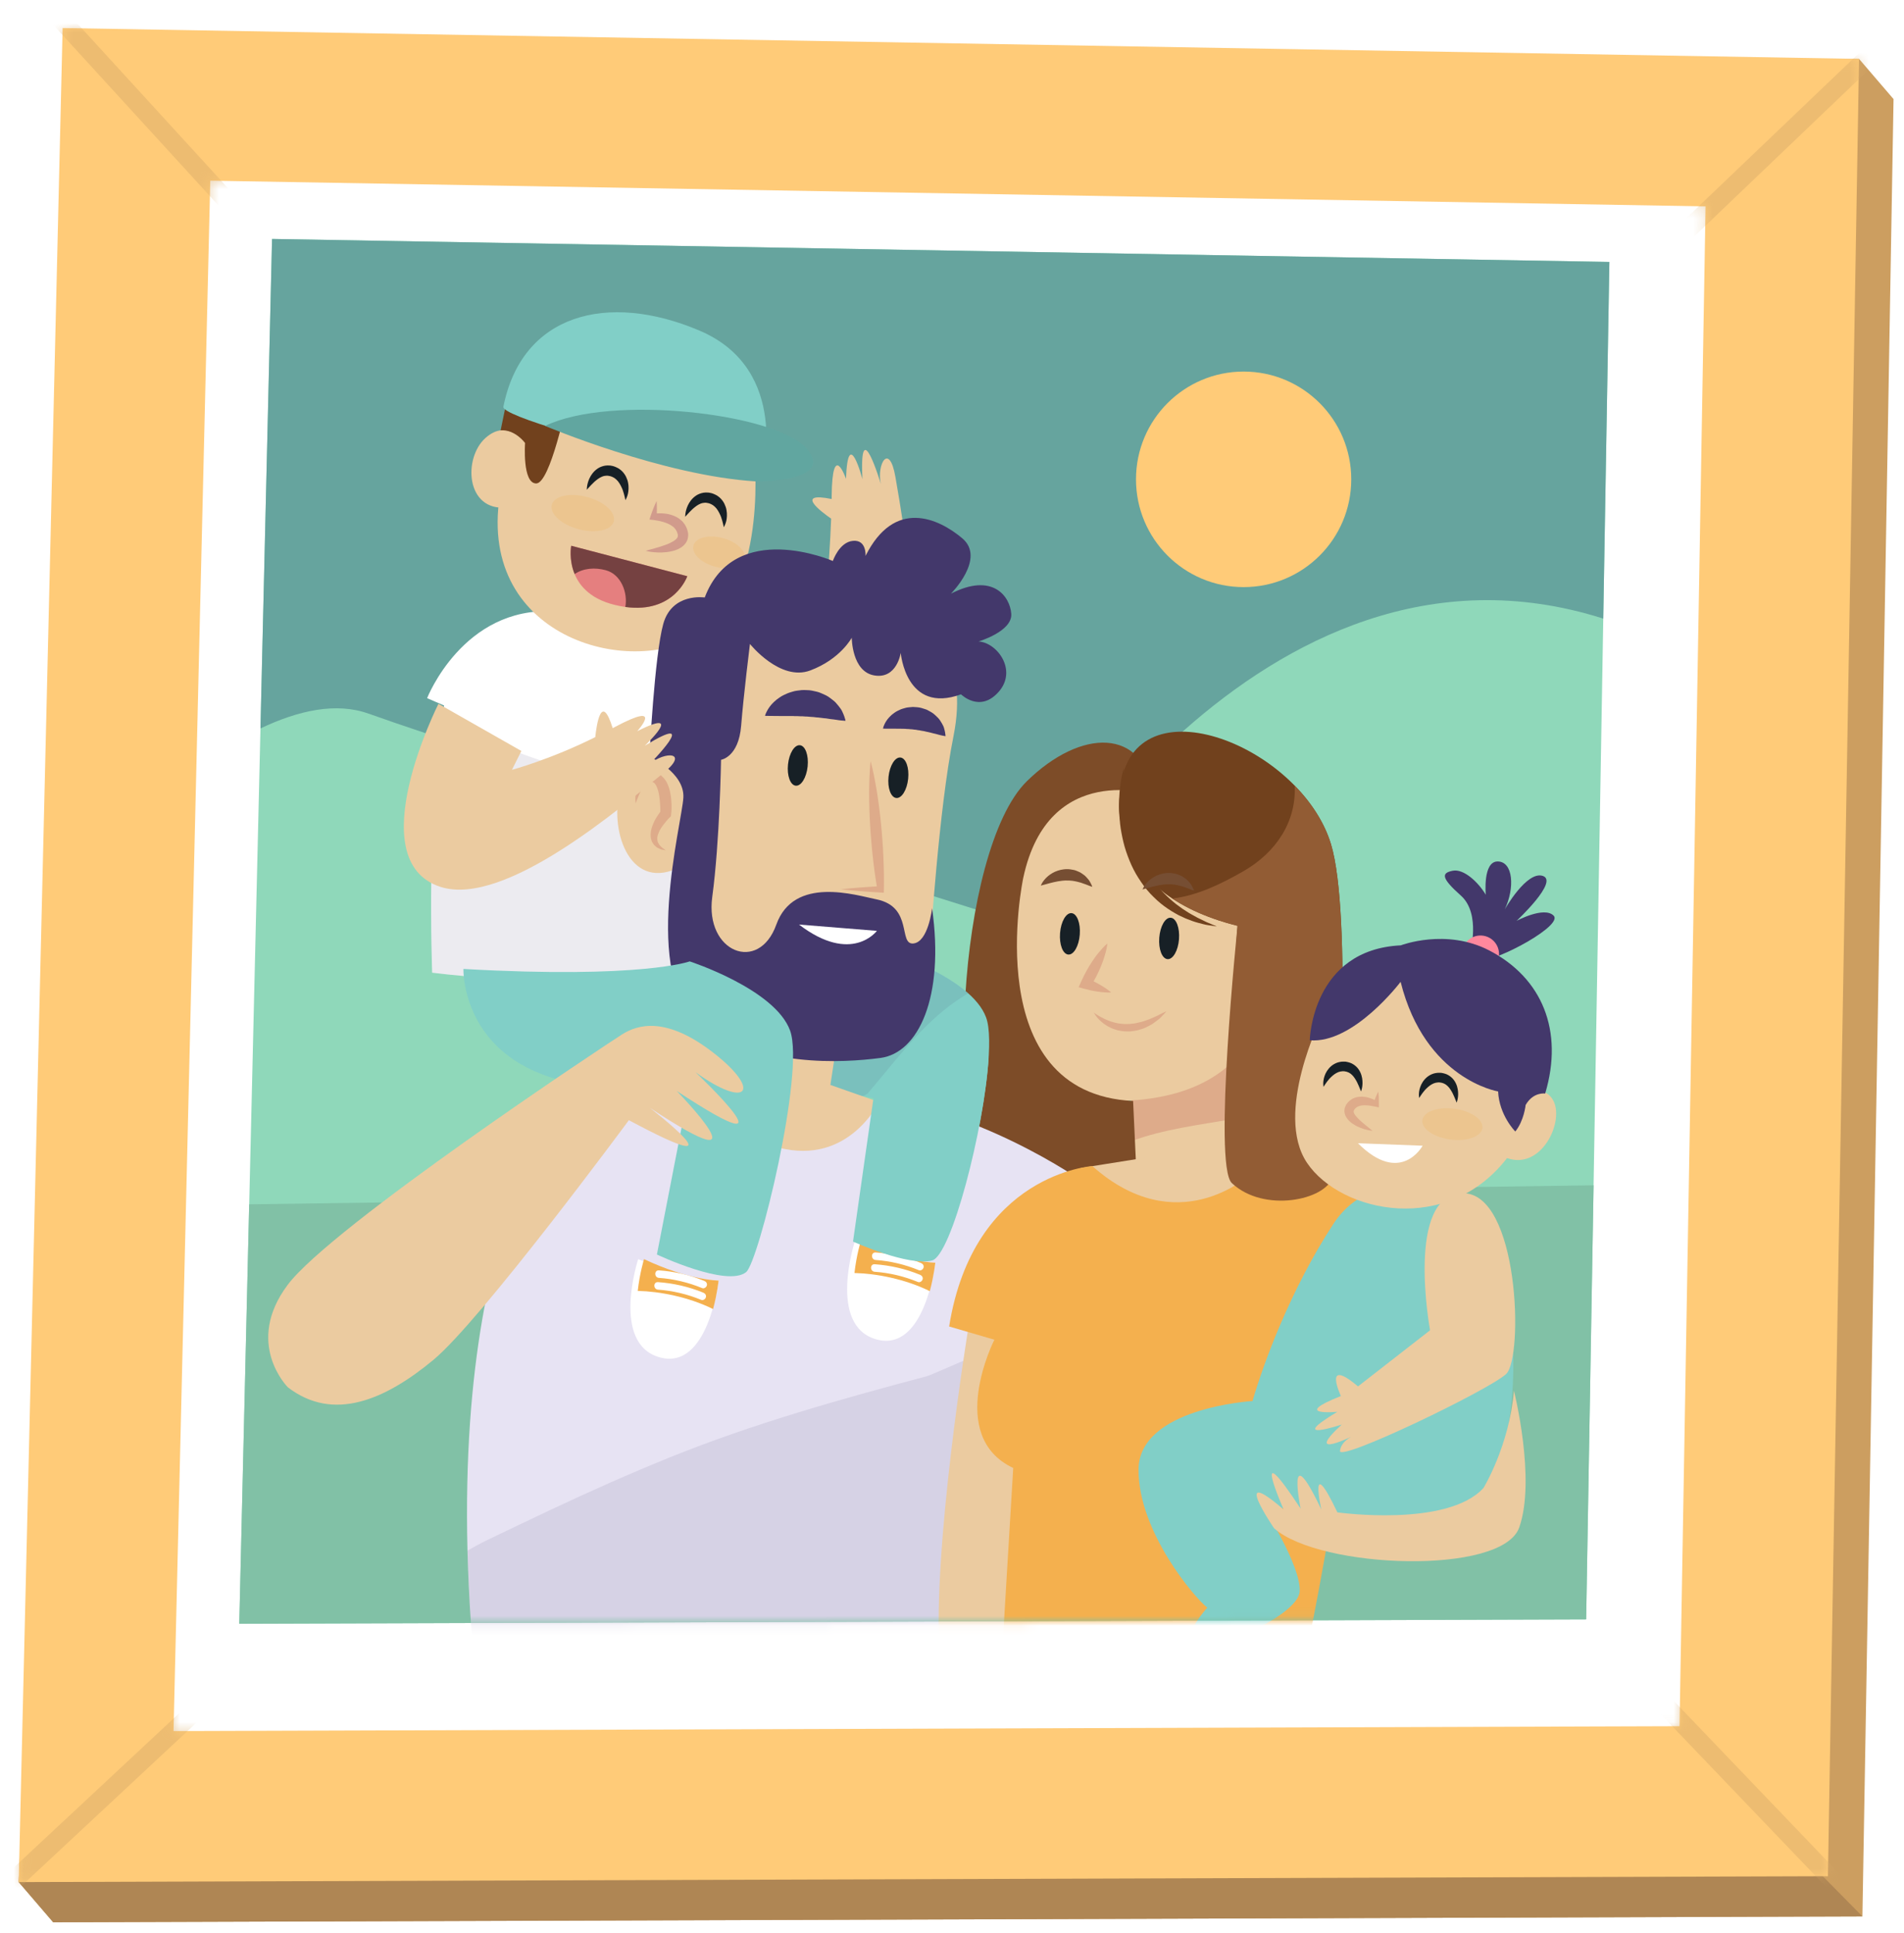
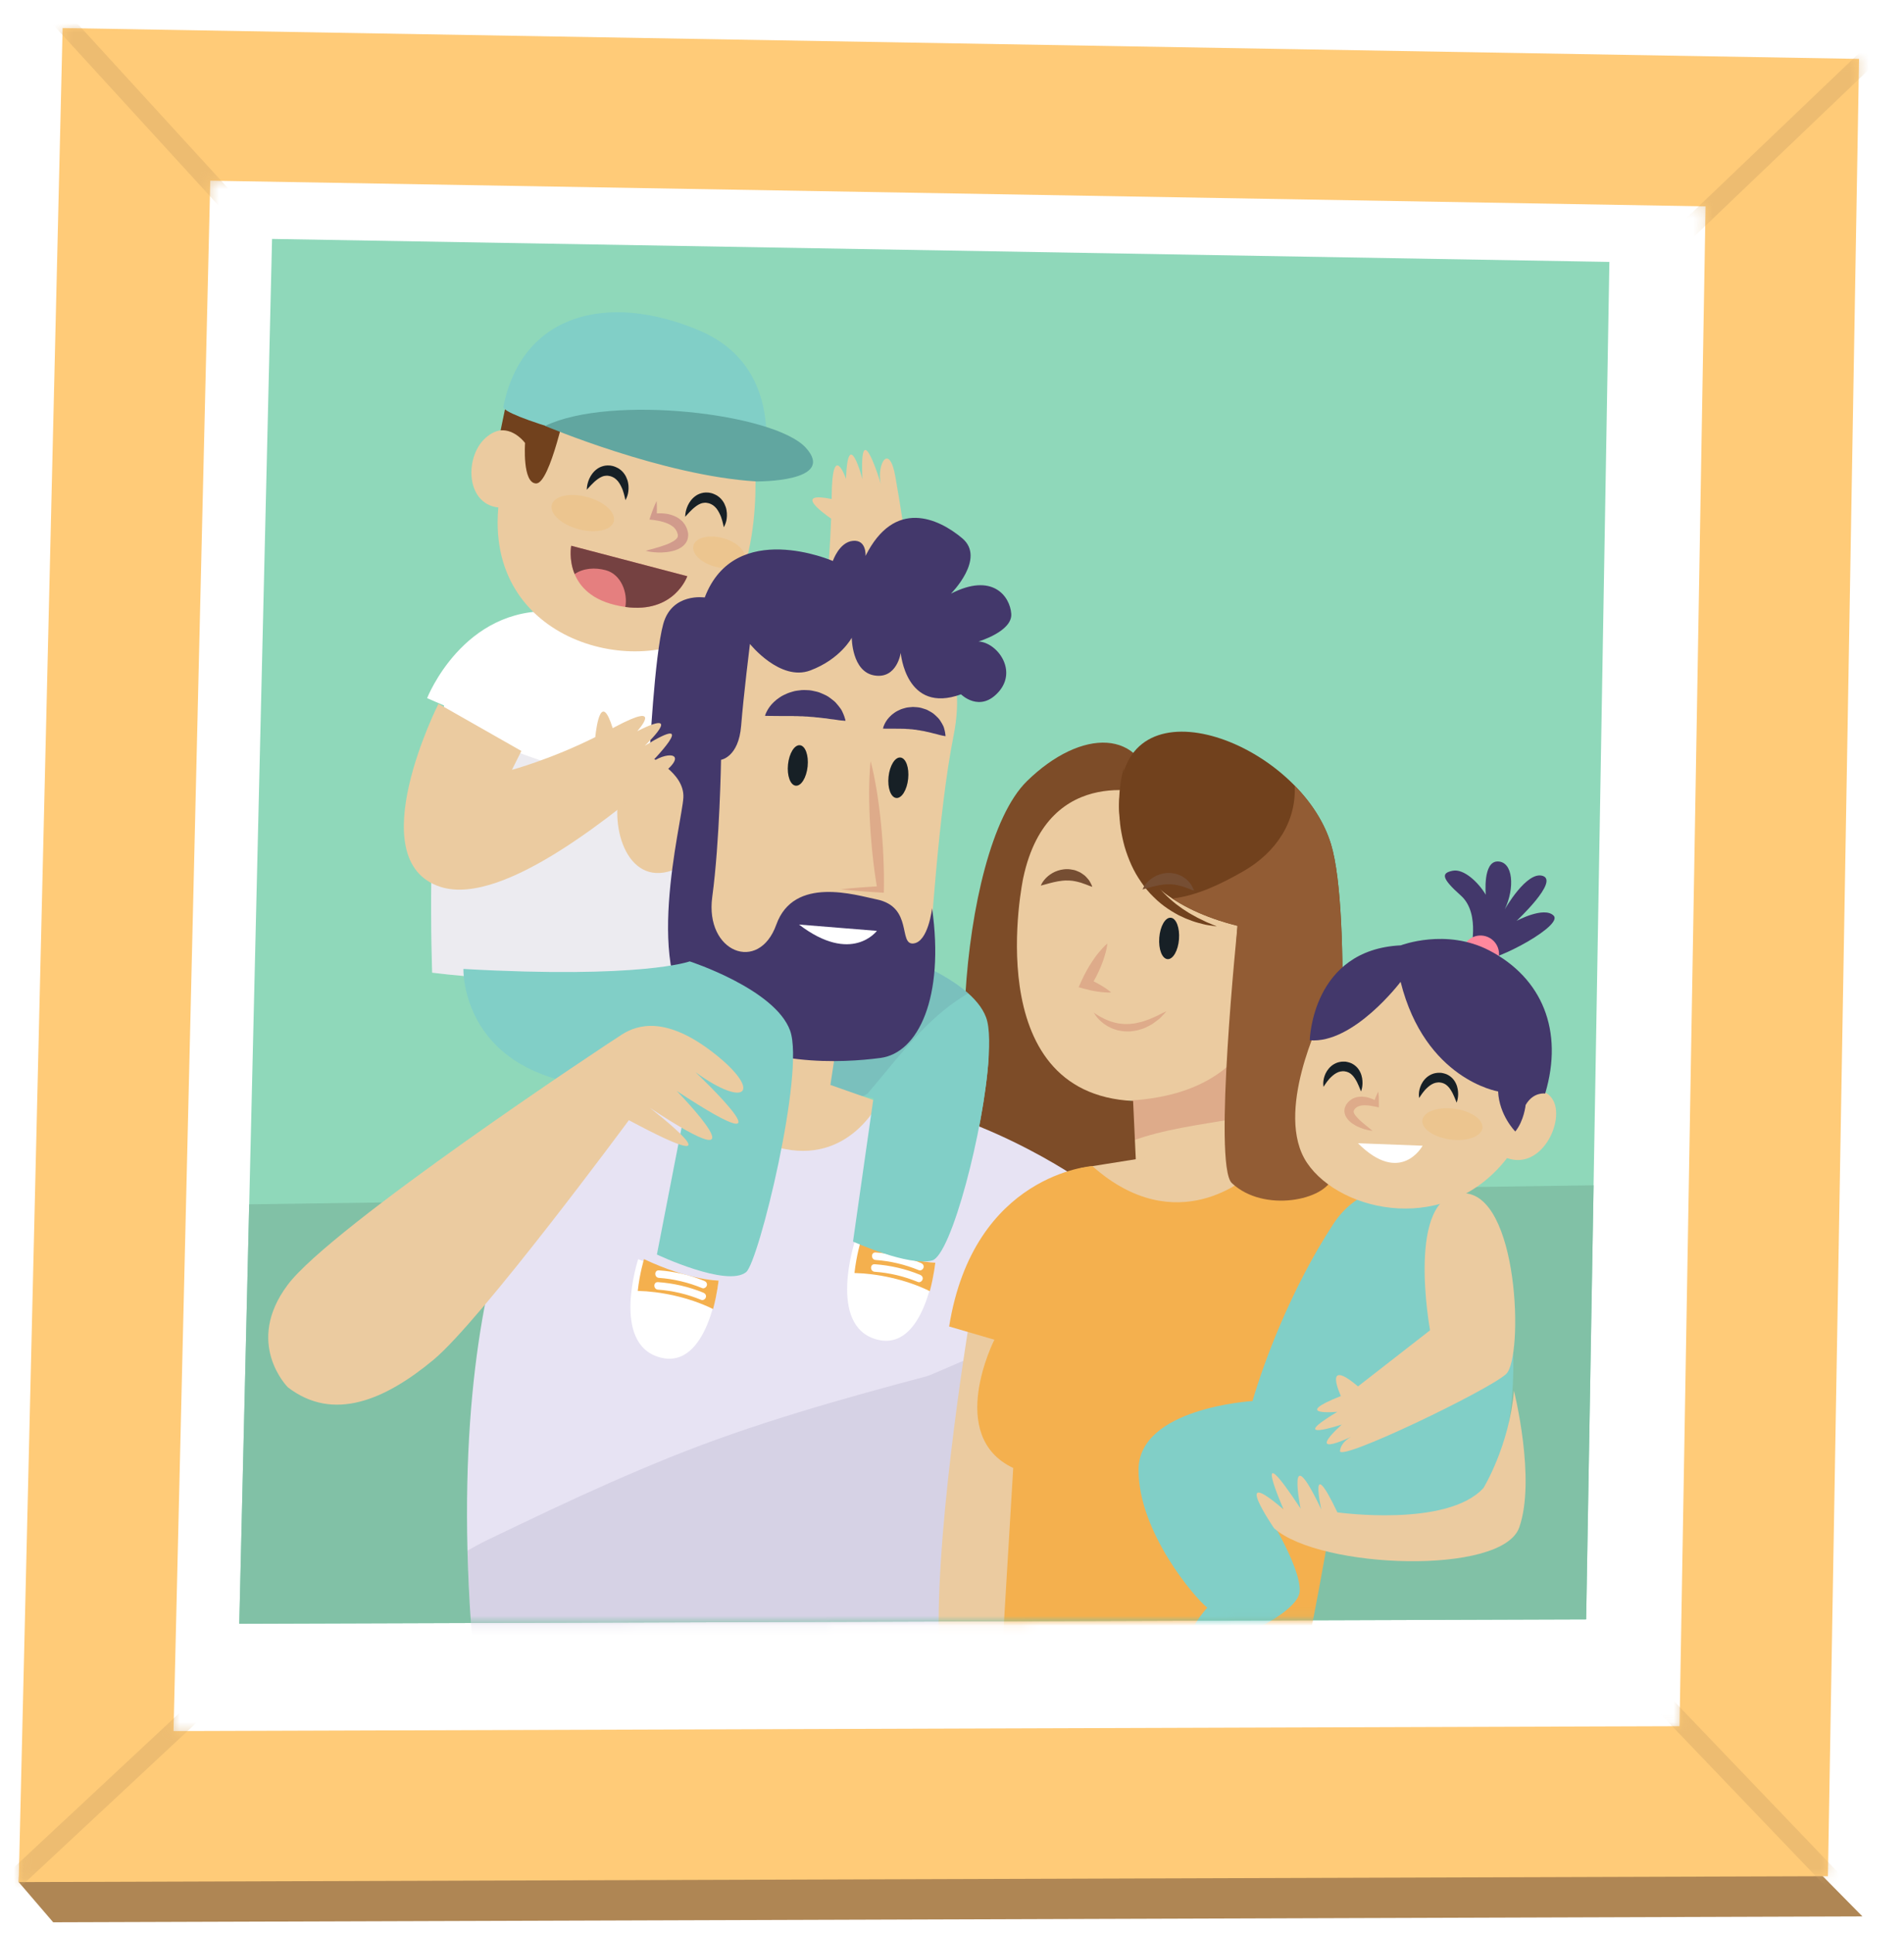
<svg xmlns="http://www.w3.org/2000/svg" width="195" height="198" viewBox="0 0 195 198" fill="none">
  <g filter="url(#filter0_d_44_4204)">
-     <path d="M3.537 194L0.005 189.883L8.032 4.116L188.481 3.159L192.014 7.275L188.826 193.392L3.533 193.995L3.537 194ZM26.445 23.295L22.851 175.074L170.288 174.595L172.839 25.813L26.45 23.3L26.445 23.295Z" fill="#CC9E60" />
    <path d="M3.537 194L0.005 189.884L8.032 4.116L181.187 17.159L170.283 174.591L188.826 193.392L3.533 193.995L3.537 194ZM26.445 23.296L22.851 175.074L170.288 174.596L172.839 25.813L26.45 23.3L26.445 23.296Z" fill="#AF8654" />
    <path d="M178.894 12.431L13.709 9.592L9.66 180.421L176.023 179.88L178.894 12.431Z" fill="white" />
    <path d="M178.894 12.431L13.709 9.592L9.66 180.421L176.023 179.88L178.894 12.431Z" fill="white" />
    <path d="M0 189.879L4.499 0L188.481 3.159L185.293 189.276L0 189.879ZM19.62 15.633L15.857 174.414L170.096 173.911L172.762 18.265L19.615 15.633H19.62Z" fill="#FFCB78" />
    <g opacity="0.5">
      <mask id="mask0_44_4204" style="mask-type:luminance" maskUnits="userSpaceOnUse" x="0" y="0" width="189" height="190">
        <path d="M0 189.879L4.499 0L188.481 3.159L185.293 189.276L0 189.879ZM19.62 15.633L15.857 174.414L170.096 173.911L172.762 18.265L19.615 15.633H19.62Z" fill="white" />
      </mask>
      <g mask="url(#mask0_44_4204)">
        <path d="M1.494 -3.978L26.445 23.296" stroke="#DBAD6A" stroke-width="1.915" stroke-miterlimit="10" />
        <path d="M163.817 27.455L190.736 1.737" stroke="#DBAD6A" stroke-width="1.915" stroke-miterlimit="10" />
        <path d="M193.071 197.312L163.812 166.755" stroke="#DBAD6A" stroke-width="1.915" stroke-miterlimit="10" />
        <path d="M22.583 168.162L-1.182 190.333" stroke="#DBAD6A" stroke-width="1.915" stroke-miterlimit="10" />
      </g>
    </g>
  </g>
  <path d="M164.826 26.824L27.862 24.469L24.506 166.296L162.447 165.846L164.826 26.824Z" fill="#8FD8BA" />
  <path d="M25.521 123.338L24.506 166.296L162.447 165.846L163.208 121.39L25.521 123.338Z" fill="#81C1A6" />
-   <path d="M37.746 73.084C49.726 77.402 104.842 94.681 104.842 94.681C104.842 94.681 128.837 52.11 164.199 63.354L164.826 26.828L27.862 24.473L26.675 74.602C30.566 72.749 34.448 71.897 37.746 73.089V73.084Z" fill="#66A49E" />
  <mask id="mask1_44_4204" style="mask-type:luminance" maskUnits="userSpaceOnUse" x="24" y="24" width="141" height="143">
    <path d="M164.826 26.824L27.862 24.469L24.506 166.296L162.447 165.846L164.826 26.824Z" fill="white" />
  </mask>
  <g mask="url(#mask1_44_4204)">
    <path d="M115.861 111.052V119.94C115.861 119.94 126.027 118.523 126.152 117.494C126.281 116.465 126.669 106.155 126.669 106.155L115.861 111.052Z" fill="#EBCBA0" />
    <path d="M126.324 114.594C126.482 111.21 126.669 106.155 126.669 106.155L115.861 111.052V116.872C119.187 115.637 122.801 115.211 126.319 114.594H126.324Z" fill="#DEAB8A" />
    <path d="M115.731 79.034C115.731 79.034 105.694 79.398 103.765 90.828C101.836 102.258 103.703 114.057 117.019 112.602C130.335 111.152 131.043 100.143 130.526 92.159C129.966 83.433 124.993 78.489 115.731 79.034Z" fill="#EBCBA0" />
    <path d="M118.178 81.417C118.178 81.417 107.37 77.808 104.795 89.918C104.795 89.918 100.094 111.979 116.048 112.754L116.373 119.805C116.373 119.805 108.14 122.509 102.349 120.192C96.557 117.876 97.926 87.094 105.178 79.996C110.711 74.587 117.144 74.458 118.173 81.412L118.178 81.417Z" fill="#7D4C28" />
    <path d="M115.09 78.646C115.09 78.646 115.07 79.963 115.271 81.877C115.329 82.356 115.396 82.868 115.487 83.409C115.578 83.95 115.702 84.51 115.841 85.084C115.975 85.659 116.176 86.238 116.372 86.822C116.583 87.401 116.822 87.975 117.119 88.521C117.387 89.081 117.722 89.603 118.067 90.105C118.249 90.349 118.435 90.584 118.617 90.823C118.818 91.043 119 91.278 119.211 91.479C119.622 91.891 120.039 92.269 120.465 92.604C120.68 92.762 120.896 92.92 121.101 93.068C121.317 93.207 121.523 93.341 121.724 93.47C121.925 93.599 122.13 93.695 122.317 93.805C122.509 93.91 122.686 94.02 122.868 94.097C123.222 94.255 123.523 94.432 123.791 94.528C124.318 94.743 124.619 94.877 124.619 94.877C124.619 94.877 124.294 94.839 123.724 94.748C123.437 94.71 123.102 94.609 122.71 94.509C122.317 94.408 121.886 94.246 121.422 94.059C121.192 93.954 120.953 93.843 120.709 93.728C120.465 93.604 120.23 93.451 119.977 93.307C119.484 93.001 118.981 92.637 118.512 92.211C118.273 92.001 118.052 91.761 117.818 91.531C117.598 91.287 117.377 91.034 117.176 90.766C116.784 90.225 116.401 89.655 116.095 89.047C115.784 88.444 115.539 87.808 115.324 87.181C115.113 86.549 114.97 85.912 114.855 85.295C114.735 84.677 114.678 84.074 114.64 83.505C114.592 82.935 114.606 82.394 114.616 81.896C114.649 80.906 114.774 80.087 114.879 79.522C114.994 78.957 115.09 78.642 115.09 78.642V78.646Z" fill="#71411D" />
-     <path d="M110.586 95.719C110.495 96.892 109.968 97.806 109.408 97.758C108.853 97.715 108.475 96.729 108.566 95.556C108.657 94.384 109.183 93.47 109.743 93.517C110.298 93.561 110.677 94.546 110.586 95.719Z" fill="#172026" />
    <path d="M120.748 96.189C120.657 97.362 120.13 98.276 119.57 98.228C119.01 98.181 118.637 97.199 118.728 96.027C118.819 94.854 119.345 93.94 119.905 93.988C120.461 94.031 120.839 95.017 120.748 96.189Z" fill="#172026" />
    <path d="M106.599 90.694C106.599 90.694 106.632 90.593 106.723 90.44C106.814 90.282 106.963 90.081 107.178 89.866C107.398 89.655 107.69 89.44 108.049 89.277C108.231 89.2 108.427 89.129 108.628 89.085C108.839 89.042 109.05 89.009 109.27 89.014C109.49 89.009 109.705 89.038 109.916 89.085C110.131 89.114 110.323 89.219 110.509 89.291C110.696 89.368 110.845 89.497 110.998 89.598C111.151 89.693 111.251 89.837 111.361 89.947C111.577 90.167 111.682 90.407 111.764 90.564C111.84 90.722 111.869 90.823 111.869 90.823C111.869 90.823 111.764 90.794 111.601 90.732C111.519 90.703 111.424 90.665 111.323 90.622C111.223 90.569 111.093 90.545 110.974 90.498C110.845 90.459 110.725 90.392 110.581 90.368C110.442 90.34 110.308 90.282 110.16 90.263C110.012 90.249 109.873 90.196 109.72 90.196C109.571 90.186 109.423 90.162 109.27 90.177C109.121 90.162 108.968 90.191 108.815 90.196C108.662 90.215 108.509 90.234 108.36 90.258C108.059 90.311 107.767 90.383 107.508 90.45C107.25 90.517 107.02 90.579 106.857 90.627C106.69 90.675 106.589 90.698 106.589 90.698L106.599 90.694Z" fill="#764E33" />
    <path d="M113.414 96.62C113.367 97.037 113.276 97.429 113.161 97.807C113.055 98.19 112.917 98.559 112.773 98.922C112.476 99.645 112.122 100.339 111.71 101L111.409 100.229C111.825 100.411 112.237 100.607 112.639 100.842C113.041 101.072 113.434 101.325 113.802 101.646C113.314 101.665 112.85 101.617 112.39 101.55C111.931 101.483 111.485 101.383 111.045 101.263L110.471 101.105L110.744 100.492C111.064 99.779 111.438 99.1 111.868 98.448C112.084 98.123 112.313 97.802 112.572 97.501C112.826 97.195 113.094 96.898 113.414 96.625V96.62Z" fill="#DEAB8A" />
    <path d="M112.002 103.69C112.002 103.69 112.108 103.771 112.304 103.896C112.495 104.02 112.773 104.188 113.113 104.346C113.28 104.432 113.472 104.494 113.668 104.58C113.874 104.638 114.08 104.719 114.3 104.757C114.41 104.781 114.52 104.81 114.635 104.824C114.75 104.834 114.865 104.843 114.984 104.858C115.219 104.896 115.458 104.858 115.693 104.867C115.927 104.829 116.171 104.829 116.401 104.772C116.631 104.7 116.87 104.685 117.086 104.599C117.301 104.518 117.516 104.451 117.722 104.379C117.919 104.283 118.105 104.207 118.282 104.13C118.459 104.058 118.622 103.982 118.761 103.905C118.9 103.829 119.024 103.771 119.129 103.719C119.34 103.618 119.465 103.565 119.465 103.565C119.465 103.565 119.383 103.666 119.225 103.838C119.144 103.924 119.048 104.03 118.933 104.145C118.823 104.264 118.684 104.393 118.522 104.504C118.359 104.628 118.182 104.757 117.99 104.891C117.789 105.006 117.564 105.121 117.335 105.231C117.105 105.346 116.837 105.413 116.578 105.494C116.315 105.566 116.028 105.59 115.75 105.633C115.468 105.619 115.181 105.643 114.908 105.595C114.769 105.576 114.635 105.552 114.501 105.523C114.367 105.49 114.243 105.442 114.118 105.403C113.864 105.336 113.644 105.198 113.429 105.092C113.228 104.968 113.036 104.848 112.883 104.709C112.72 104.585 112.591 104.446 112.476 104.326C112.366 104.202 112.275 104.092 112.208 103.996C112.069 103.805 112.017 103.68 112.017 103.68L112.002 103.69Z" fill="#DEAB8A" />
    <path d="M117.373 118.552L110.715 119.614C110.715 119.614 113.223 126.186 119.689 126.086C126.156 125.99 130.402 117.968 130.402 117.968L124.61 116.422L117.373 118.547V118.552Z" fill="#EBCBA0" />
    <path d="M90.21 49.559C90.21 49.559 87.975 42.064 88.329 49.081C88.329 49.081 86.845 43.428 86.644 49.042C86.644 49.042 85.237 44.969 85.175 50.828C85.175 50.919 85.175 51.014 85.175 51.105C81.369 50.34 84.064 52.379 85.122 53.116C84.935 58.233 84.356 63.531 84.356 63.531C84.356 63.531 84.49 83.859 90.837 77.862C95.925 73.051 92.574 53.819 91.703 48.837C91.076 45.247 89.765 47.559 90.21 49.559Z" fill="#EBCBA0" />
    <path d="M67.546 97.907C67.546 97.907 67.288 106.025 76.425 108.988C85.562 111.95 90.191 112.597 90.191 112.597L87.362 127.152C87.362 127.152 93.025 129.727 95.466 129.086C97.912 128.44 102.54 108.476 100.999 104.22C99.457 99.965 90.449 97.266 90.449 97.266C90.449 97.266 85.816 98.941 67.546 97.912V97.907Z" fill="#81CFC7" />
    <path opacity="0.1" d="M88.382 112.262C88.544 112.171 88.702 112.08 88.865 111.994C88.908 111.936 88.951 111.879 88.999 111.821C91.445 108.964 93.747 105.829 96.686 103.445C97.476 102.804 98.299 102.234 99.151 101.727C96.021 98.941 90.449 97.266 90.449 97.266C90.449 97.266 85.816 98.941 67.546 97.912C67.546 97.912 67.288 106.03 76.425 108.992C82.264 110.888 86.256 111.831 88.382 112.266V112.262Z" fill="#43386B" />
    <path d="M45.48 72.252L43.743 71.501C43.743 71.501 47.409 62.119 56.676 62.612C56.676 62.612 61.242 67.518 63.3 65.182C63.3 65.182 74.496 66.168 75.778 73.913C77.066 81.662 72.95 97.893 72.95 97.893C72.95 97.893 62.271 101.827 44.26 99.616C44.26 99.616 43.618 82.399 45.48 72.252Z" fill="white" />
    <path opacity="0.1" d="M71.409 80.552C61.094 80.619 51.756 76.971 45.265 73.54C43.671 83.787 44.26 99.616 44.26 99.616C62.272 101.828 72.95 97.893 72.95 97.893C72.95 97.893 75.453 88.019 75.946 79.996C74.578 80.346 73.07 80.542 71.404 80.552H71.409Z" fill="#43386B" />
    <path d="M77.234 46.338C77.234 46.338 78.698 59.3 72.27 64.484C65.842 69.667 49.377 65.967 51.09 51.474C52.799 36.976 63.396 36.765 66.914 38.163C70.432 39.56 76.248 38.479 77.234 46.338Z" fill="#EBCBA0" />
    <path d="M53.776 45.366C53.776 45.366 52.019 42.795 49.717 44.858C47.414 46.921 47.702 52.368 51.885 51.976C56.068 51.583 53.776 45.366 53.776 45.366Z" fill="#EBCBA0" />
    <path d="M58.5 55.895L70.385 59.011C70.385 59.011 68.882 63.401 62.956 61.95C57.595 60.639 58.5 55.895 58.5 55.895Z" fill="#E57F7F" />
    <path d="M58.5 55.895C58.5 55.895 58.232 57.303 58.855 58.791C59.74 58.188 60.908 58.093 62.047 58.399C63.593 58.815 64.316 60.682 64.043 62.161C69.069 62.855 70.39 59.011 70.39 59.011L58.505 55.895H58.5Z" fill="#754141" />
    <path d="M66.129 56.408C66.823 56.212 67.503 56.044 68.135 55.81C68.451 55.704 68.743 55.561 68.992 55.412C69.236 55.255 69.398 55.073 69.418 54.939C69.418 54.9 69.427 54.867 69.422 54.824C69.427 54.8 69.408 54.704 69.408 54.718L69.332 54.465C69.303 54.398 69.279 54.379 69.26 54.331C69.212 54.245 69.135 54.135 69.044 54.048C69.006 54 68.958 53.957 68.901 53.919C68.848 53.876 68.795 53.838 68.733 53.804C68.499 53.656 68.212 53.541 67.905 53.45C67.752 53.407 67.594 53.364 67.436 53.335C67.278 53.306 67.106 53.278 66.957 53.258L66.517 53.206L66.622 52.88C66.799 52.349 67.001 51.823 67.249 51.306C67.288 51.88 67.283 52.445 67.249 53L66.919 52.622C67.12 52.588 67.302 52.569 67.493 52.569C67.685 52.569 67.872 52.574 68.068 52.593C68.451 52.632 68.843 52.732 69.221 52.919C69.317 52.962 69.408 53.019 69.499 53.081C69.59 53.139 69.676 53.206 69.762 53.287C69.849 53.359 69.93 53.436 69.997 53.531C70.064 53.627 70.14 53.704 70.198 53.823C70.255 53.933 70.322 54.063 70.356 54.158L70.428 54.412L70.437 54.446L70.452 54.498V54.508L70.456 54.532L70.471 54.627C70.48 54.69 70.485 54.757 70.48 54.824C70.48 54.958 70.456 55.096 70.418 55.231C70.337 55.499 70.169 55.724 69.992 55.882C69.815 56.044 69.624 56.154 69.432 56.245C69.054 56.418 68.676 56.489 68.307 56.542C67.934 56.58 67.57 56.599 67.206 56.571C66.843 56.552 66.484 56.504 66.134 56.408H66.129Z" fill="#D19B8C" />
    <path d="M60.098 50.158C60.098 50.158 60.098 50.038 60.122 49.832C60.151 49.626 60.213 49.334 60.366 48.999C60.519 48.669 60.768 48.286 61.204 47.989C61.419 47.841 61.692 47.736 61.979 47.688C62.123 47.669 62.271 47.659 62.42 47.673C62.496 47.673 62.563 47.688 62.635 47.702C62.716 47.721 62.75 47.717 62.874 47.76C62.98 47.798 63.071 47.827 63.233 47.913C63.391 47.984 63.487 48.075 63.607 48.162C63.822 48.348 63.985 48.573 64.104 48.798C64.215 49.028 64.296 49.253 64.329 49.468C64.373 49.684 64.377 49.889 64.373 50.071C64.368 50.253 64.339 50.421 64.31 50.564C64.277 50.708 64.238 50.828 64.195 50.928C64.162 51.024 64.114 51.096 64.09 51.148C64.066 51.196 64.052 51.225 64.052 51.225C64.052 51.225 64.028 51.11 63.985 50.914C63.942 50.722 63.87 50.454 63.769 50.162C63.654 49.875 63.501 49.559 63.3 49.301C63.195 49.176 63.08 49.066 62.956 48.975C62.893 48.937 62.822 48.889 62.774 48.87C62.745 48.846 62.625 48.808 62.52 48.77C62.42 48.75 62.233 48.703 62.099 48.717C61.955 48.726 61.812 48.75 61.663 48.813C61.371 48.928 61.099 49.148 60.864 49.353C60.634 49.569 60.443 49.775 60.313 49.918C60.175 50.067 60.098 50.153 60.098 50.153V50.158Z" fill="#172026" />
    <path d="M70.174 52.929C70.174 52.929 70.174 52.809 70.198 52.604C70.227 52.398 70.289 52.106 70.442 51.771C70.595 51.441 70.844 51.058 71.279 50.761C71.495 50.612 71.768 50.507 72.055 50.459C72.198 50.44 72.347 50.431 72.495 50.445C72.572 50.445 72.639 50.459 72.711 50.474C72.792 50.493 72.826 50.488 72.95 50.531C73.055 50.569 73.146 50.598 73.309 50.684C73.467 50.756 73.563 50.847 73.682 50.933C73.898 51.12 74.06 51.345 74.18 51.57C74.29 51.8 74.372 52.024 74.405 52.24C74.448 52.455 74.453 52.661 74.448 52.843C74.443 53.03 74.415 53.192 74.386 53.336C74.352 53.48 74.314 53.599 74.271 53.7C74.237 53.795 74.19 53.867 74.166 53.92C74.142 53.968 74.127 53.996 74.127 53.996C74.127 53.996 74.103 53.882 74.06 53.685C74.017 53.494 73.946 53.226 73.845 52.934C73.73 52.647 73.577 52.331 73.376 52.072C73.271 51.948 73.156 51.838 73.031 51.747C72.969 51.709 72.897 51.661 72.85 51.642C72.821 51.618 72.701 51.579 72.596 51.541C72.495 51.522 72.309 51.474 72.175 51.488C72.031 51.498 71.887 51.522 71.739 51.584C71.447 51.699 71.174 51.919 70.94 52.125C70.71 52.34 70.519 52.546 70.389 52.69C70.25 52.838 70.174 52.924 70.174 52.924V52.929Z" fill="#172026" />
    <path d="M51.272 44.074L52.143 39.852L58.069 41.183C58.069 41.183 56.36 49.502 54.919 49.512C53.478 49.516 53.775 45.367 53.775 45.367C53.775 45.367 52.746 43.95 51.272 44.074Z" fill="#71411D" />
    <path d="M51.554 41.666C51.468 42.102 54.005 43.093 57.925 44.246C63.142 45.783 70.81 47.602 78.023 48.779C78.023 48.779 81.082 37.861 71.634 33.855C62.185 29.849 53.435 32.165 51.554 41.662V41.666Z" fill="#81CFC7" />
    <path d="M77.483 49.306C77.483 49.306 85.721 49.387 82.537 45.864C79.355 42.341 62.564 40.36 55.829 43.619C55.829 43.619 67.915 48.736 77.483 49.306Z" fill="#61A6A0" />
    <path opacity="0.2" d="M62.865 53.403C62.621 54.312 61.003 54.671 59.246 54.197C57.495 53.728 56.269 52.603 56.513 51.694C56.758 50.784 58.375 50.425 60.132 50.899C61.884 51.368 63.109 52.493 62.865 53.403Z" fill="#F4B04E" />
    <path opacity="0.2" d="M76.262 57.28C76.047 58.089 74.692 58.428 73.247 58.041C71.796 57.653 70.796 56.676 71.016 55.868C71.232 55.059 72.586 54.719 74.032 55.106C75.477 55.494 76.482 56.471 76.262 57.28Z" fill="#F4B04E" />
    <path d="M86.395 102.224L85.046 111.112L92.187 113.625C92.187 113.625 78.292 125.414 70.184 114.592L69.413 109.954L70.959 110.921L73.084 100.486L86.4 102.224H86.395Z" fill="#EBCBA0" />
    <path d="M67.804 77.938C67.804 77.938 65.105 76.521 63.688 80.384C62.271 84.246 64.076 90.818 68.834 89.143C73.596 87.468 71.662 78.062 67.804 77.933V77.938Z" fill="#EBCBA0" />
    <path d="M95.341 65.058C95.341 65.058 99.199 67.633 97.658 75.363C96.112 83.093 95.341 96.232 95.082 98.812C94.824 101.387 78.359 107.571 72.438 100.616C66.517 93.661 70.638 75.368 72.955 68.666C75.271 61.965 90.454 57.074 95.341 65.058Z" fill="#EBCBA0" />
    <path d="M76.813 65.957C76.813 65.957 79.9 69.82 82.988 68.662C86.075 67.503 87.233 65.311 87.233 65.311C87.233 65.311 87.233 68.791 89.55 69.174C91.867 69.561 92.249 66.857 92.249 66.857C92.249 66.857 92.766 73.171 98.424 71.108C98.424 71.108 100.353 73.041 102.282 70.849C104.211 68.657 102.153 65.823 100.224 65.694C100.224 65.694 103.699 64.665 103.569 62.861C103.44 61.056 101.641 58.61 97.395 60.797C97.395 60.797 100.999 57.188 98.553 55.13C96.107 53.067 91.603 51.009 88.645 56.935C88.645 56.935 88.775 55.26 87.358 55.389C85.941 55.518 85.299 57.452 85.299 57.452C85.299 57.452 75.262 53.072 72.175 61.19C72.175 61.19 68.829 60.673 67.93 63.894C67.03 67.116 66.513 77.488 66.513 77.488C66.513 77.488 70.117 79.096 69.988 81.676C69.858 84.251 65.613 100.099 71.658 104.737C77.703 109.375 86.324 108.858 90.186 108.346C94.044 107.829 96.749 102.162 95.461 93.015C95.461 93.015 95.073 96.495 93.532 96.624C91.986 96.753 93.532 92.886 89.799 92.115C87.64 91.67 81.308 89.669 79.508 94.691C77.708 99.716 72.175 97.524 72.946 91.857C73.716 86.19 73.846 77.813 73.846 77.813C73.846 77.813 75.645 77.555 75.904 74.334C76.162 71.112 76.804 65.962 76.804 65.962L76.813 65.957Z" fill="#43386B" />
    <path d="M86.074 91.081C87.448 90.928 88.817 90.827 90.191 90.746L89.86 91.105C89.76 90.564 89.678 90.019 89.602 89.473C89.516 88.927 89.463 88.382 89.396 87.836C89.329 87.29 89.291 86.745 89.238 86.194C89.181 85.648 89.162 85.098 89.118 84.552C89.075 84.007 89.061 83.456 89.042 82.906C89.013 82.355 89.023 81.805 89.013 81.254C89.008 80.982 89.018 80.704 89.023 80.427C89.023 80.149 89.032 79.876 89.047 79.598C89.066 79.048 89.104 78.493 89.162 77.938C89.31 78.478 89.43 79.019 89.535 79.56C89.592 79.833 89.64 80.101 89.688 80.374C89.736 80.647 89.788 80.915 89.827 81.188C89.903 81.733 89.999 82.274 90.056 82.825C90.124 83.37 90.195 83.916 90.238 84.461C90.286 85.007 90.349 85.553 90.377 86.103C90.411 86.654 90.454 87.199 90.473 87.75C90.487 88.3 90.521 88.846 90.526 89.396C90.53 89.947 90.54 90.497 90.526 91.048L90.516 91.426L90.195 91.407C88.822 91.33 87.453 91.23 86.079 91.072L86.074 91.081Z" fill="#DEAB8A" />
    <path d="M82.714 78.498C82.595 79.642 82.049 80.523 81.494 80.465C80.938 80.408 80.584 79.431 80.704 78.287C80.824 77.143 81.369 76.263 81.924 76.32C82.48 76.377 82.834 77.354 82.714 78.498Z" fill="#172026" />
    <path d="M93.01 79.757C92.891 80.901 92.345 81.782 91.79 81.724C91.234 81.667 90.88 80.691 91 79.547C91.12 78.403 91.665 77.522 92.22 77.579C92.776 77.637 93.13 78.613 93.01 79.757Z" fill="#172026" />
    <path d="M81.829 94.686L89.808 95.332C89.808 95.332 87.233 98.812 81.829 94.686Z" fill="white" />
-     <path d="M65.105 82.317C65.062 81.982 65.062 81.642 65.091 81.302C65.124 80.963 65.186 80.618 65.325 80.278C65.397 80.111 65.469 79.933 65.593 79.771C65.646 79.685 65.713 79.608 65.799 79.536C65.876 79.46 65.957 79.388 66.062 79.33C66.163 79.268 66.263 79.216 66.383 79.187C66.498 79.148 66.618 79.12 66.733 79.124H66.91H66.953H66.977H66.981L67.053 79.144H67.063L67.12 79.163C67.206 79.192 67.259 79.187 67.379 79.239C67.503 79.302 67.632 79.373 67.747 79.455C67.829 79.531 67.91 79.613 67.991 79.694C68.125 79.862 68.255 80.039 68.331 80.221C68.504 80.58 68.604 80.939 68.662 81.293C68.733 81.647 68.757 81.996 68.772 82.341C68.781 82.513 68.772 82.686 68.772 82.858C68.767 83.035 68.762 83.198 68.738 83.385L68.709 83.605L68.585 83.719C68.532 83.767 68.465 83.839 68.408 83.901L68.231 84.103C68.116 84.241 68.011 84.38 67.9 84.524C67.795 84.667 67.695 84.811 67.613 84.959C67.565 85.036 67.537 85.108 67.498 85.184C67.46 85.261 67.431 85.337 67.407 85.414C67.379 85.49 67.35 85.567 67.341 85.644C67.326 85.72 67.302 85.802 67.317 85.869C67.326 85.941 67.307 86.027 67.336 86.094C67.364 86.161 67.36 86.252 67.407 86.319L67.537 86.534L67.723 86.73C67.781 86.802 67.867 86.85 67.944 86.907L68.183 87.08L67.886 87.027C67.786 87.008 67.68 86.993 67.589 86.941L67.297 86.802C67.211 86.74 67.125 86.658 67.039 86.582C66.948 86.51 66.9 86.395 66.828 86.299C66.752 86.199 66.733 86.084 66.694 85.964C66.651 85.845 66.651 85.73 66.642 85.61C66.627 85.49 66.642 85.376 66.651 85.261C66.661 85.146 66.675 85.031 66.709 84.926C66.737 84.82 66.761 84.706 66.804 84.61C66.876 84.404 66.967 84.208 67.058 84.016C67.159 83.83 67.269 83.653 67.388 83.475L67.57 83.217C67.637 83.131 67.695 83.054 67.776 82.959L67.628 83.293V82.839L67.604 82.374C67.585 82.068 67.556 81.762 67.508 81.475C67.489 81.326 67.451 81.192 67.422 81.049C67.379 80.919 67.35 80.776 67.297 80.666C67.254 80.541 67.197 80.446 67.139 80.35C67.106 80.312 67.077 80.273 67.049 80.23C67.025 80.216 67.015 80.206 67.005 80.178C66.986 80.149 66.867 80.12 66.804 80.091L66.747 80.072H66.742C66.68 80.058 66.823 80.091 66.809 80.087H66.8H66.785L66.718 80.072C66.67 80.053 66.627 80.063 66.584 80.063C66.541 80.058 66.493 80.072 66.45 80.091C66.402 80.101 66.359 80.125 66.311 80.158C66.263 80.182 66.216 80.221 66.173 80.269C66.072 80.345 65.986 80.46 65.9 80.575C65.814 80.695 65.742 80.829 65.66 80.963C65.589 81.101 65.517 81.24 65.455 81.388C65.321 81.68 65.206 81.987 65.091 82.303L65.105 82.317Z" fill="#DEAB8A" />
    <path d="M56.676 114.593C56.676 114.593 43.168 131.211 49.534 178.942L96.332 179.014C96.332 179.014 95.939 159.643 100.764 139.544L107.814 142.225L111.672 121.547C111.672 121.547 102.023 114.396 90.248 112.463C90.248 112.463 87.352 119.034 80.407 117.68C73.457 116.325 73.457 111.108 73.457 111.108C73.457 111.108 61.491 108.207 56.666 114.588L56.676 114.593Z" fill="#E7E3F3" />
    <path opacity="0.1" d="M100.53 138.587C100.123 138.692 95.351 140.827 94.944 140.937C86.075 143.292 77.186 145.79 68.666 149.227C64.473 150.921 60.343 152.764 56.25 154.693C54.077 155.717 51.913 156.756 49.75 157.795C49.085 158.115 48.486 158.474 47.883 158.8C48.036 164.793 48.544 171.484 49.539 178.937L95.619 179.008C95.619 179.008 96.858 157.345 100.53 138.577V138.587Z" fill="#43386B" />
    <path d="M66.517 78.263C66.517 78.263 72.016 72.706 66.033 76.377C66.033 76.377 70.279 72.366 65.263 74.879C65.263 74.879 68.159 71.691 62.994 74.444C62.913 74.487 62.831 74.53 62.75 74.573C61.596 70.859 61.098 74.209 60.964 75.492C56.389 77.775 52.43 78.842 52.43 78.842L53.397 76.909L44.906 72.079C44.906 72.079 36.802 88.118 45.097 90.823C51.751 92.991 63.918 82.38 67.871 79.23C70.719 76.961 68.063 76.913 66.522 78.263H66.517Z" fill="#EBCBA0" />
    <path d="M78.355 73.3C78.355 73.3 78.393 73.118 78.532 72.859C78.666 72.591 78.895 72.237 79.254 71.897C79.431 71.725 79.642 71.558 79.881 71.404C80.116 71.242 80.394 71.117 80.681 70.993C80.829 70.935 80.982 70.892 81.14 70.844C81.298 70.792 81.456 70.753 81.624 70.734C81.791 70.71 81.959 70.686 82.131 70.672C82.303 70.662 82.476 70.672 82.648 70.677C82.993 70.677 83.332 70.763 83.663 70.84C83.83 70.873 83.983 70.94 84.136 71.007C84.29 71.074 84.438 71.136 84.582 71.208C84.869 71.347 85.103 71.553 85.333 71.725C85.563 71.893 85.726 72.122 85.888 72.309C86.041 72.51 86.18 72.678 86.262 72.874C86.353 73.056 86.415 73.228 86.468 73.367C86.568 73.644 86.597 73.817 86.597 73.817C86.597 73.817 86.405 73.817 86.123 73.783C85.984 73.764 85.812 73.75 85.639 73.716C85.467 73.678 85.261 73.673 85.06 73.644C84.855 73.625 84.658 73.563 84.433 73.558C84.218 73.544 84.007 73.496 83.792 73.482C83.572 73.482 83.366 73.424 83.146 73.424C82.93 73.419 82.72 73.376 82.504 73.381L82.184 73.357C82.074 73.357 81.968 73.357 81.858 73.353C81.638 73.324 81.423 73.353 81.198 73.329C80.978 73.343 80.752 73.314 80.537 73.329C80.317 73.329 80.102 73.324 79.896 73.329C79.451 73.329 79.082 73.319 78.824 73.319C78.685 73.319 78.565 73.309 78.489 73.314C78.407 73.314 78.359 73.314 78.359 73.314L78.355 73.3Z" fill="#43386B" />
    <path d="M90.435 74.617C90.435 74.617 90.454 74.464 90.555 74.244C90.65 74.014 90.823 73.717 91.105 73.42C91.244 73.272 91.412 73.124 91.608 72.994C91.799 72.851 92.029 72.75 92.268 72.64C92.393 72.592 92.522 72.559 92.656 72.52C92.79 72.478 92.924 72.449 93.068 72.439C93.211 72.425 93.355 72.406 93.498 72.401L93.939 72.43C94.236 72.449 94.518 72.549 94.791 72.64C94.93 72.678 95.049 72.76 95.174 72.822C95.293 72.889 95.418 72.956 95.528 73.033C95.743 73.191 95.92 73.373 96.088 73.54C96.251 73.712 96.356 73.913 96.466 74.086C96.567 74.263 96.653 74.426 96.691 74.588C96.739 74.746 96.767 74.895 96.791 75.01C96.835 75.244 96.835 75.392 96.835 75.392C96.835 75.392 96.677 75.373 96.452 75.321C96.341 75.292 96.203 75.268 96.064 75.225C95.93 75.177 95.767 75.148 95.604 75.11C95.442 75.076 95.284 75.014 95.116 74.986C94.949 74.957 94.781 74.914 94.623 74.876C94.456 74.861 94.298 74.818 94.14 74.789C93.977 74.789 93.829 74.722 93.671 74.727L93.436 74.694C93.355 74.694 93.278 74.684 93.197 74.679C93.039 74.65 92.871 74.67 92.704 74.641C92.536 74.65 92.364 74.622 92.192 74.631C92.019 74.627 91.847 74.627 91.684 74.627C90.933 74.627 90.435 74.622 90.435 74.622V74.617Z" fill="#43386B" />
    <path d="M65.359 128.957C65.359 128.957 62.53 137.587 67.546 139.004C72.562 140.421 73.591 131.144 73.591 131.144C73.591 131.144 70.375 131.144 65.359 128.952V128.957Z" fill="white" />
    <path d="M65.359 132.207C67.536 132.255 70.518 132.82 73.031 134.064C73.457 132.48 73.596 131.144 73.596 131.144C73.596 131.144 70.609 131.144 65.957 128.952C65.957 128.952 65.516 130.398 65.315 132.207C65.33 132.207 65.344 132.207 65.363 132.207H65.359Z" fill="#F4B04E" />
    <path d="M67.484 130.871C69.002 130.977 70.509 131.34 71.917 131.92C72.108 132.001 72.343 131.833 72.391 131.651C72.453 131.431 72.314 131.254 72.122 131.178C70.648 130.575 69.073 130.211 67.484 130.101C66.987 130.067 66.991 130.838 67.484 130.871Z" fill="white" />
    <path d="M67.388 132.077C68.906 132.183 70.413 132.546 71.82 133.126C72.012 133.207 72.246 133.039 72.294 132.858C72.356 132.637 72.218 132.46 72.026 132.384C70.552 131.781 68.977 131.417 67.388 131.307C66.89 131.273 66.895 132.044 67.388 132.077Z" fill="white" />
    <path d="M87.553 127.119C87.553 127.119 84.725 135.749 89.741 137.166C94.757 138.583 95.786 129.306 95.786 129.306C95.786 129.306 92.57 129.306 87.553 127.114V127.119Z" fill="white" />
    <path d="M87.553 130.375C89.731 130.423 92.713 130.988 95.226 132.232C95.652 130.648 95.791 129.312 95.791 129.312C95.791 129.312 92.804 129.312 88.152 127.12C88.152 127.12 87.711 128.566 87.51 130.375C87.525 130.375 87.539 130.375 87.558 130.375H87.553Z" fill="#F4B04E" />
    <path d="M89.679 129.039C91.196 129.145 92.704 129.508 94.111 130.087C94.302 130.169 94.537 130.001 94.585 129.819C94.647 129.599 94.508 129.422 94.317 129.346C92.843 128.742 91.268 128.379 89.679 128.269C89.181 128.235 89.186 129.006 89.679 129.039Z" fill="white" />
    <path d="M89.583 130.245C91.1 130.351 92.608 130.714 94.015 131.294C94.207 131.375 94.441 131.207 94.489 131.026C94.551 130.805 94.412 130.628 94.221 130.552C92.747 129.949 91.172 129.585 89.583 129.475C89.085 129.441 89.09 130.212 89.583 130.245Z" fill="white" />
    <path d="M89.549 111.821L87.362 127.152C87.362 127.152 93.024 129.727 95.465 129.086C97.428 128.569 100.797 115.602 101.252 108.308C97.657 110.107 93.388 110.581 89.544 111.826L89.549 111.821Z" fill="#81CFC7" />
    <path d="M47.462 99.233C47.462 99.233 47.204 107.351 56.341 110.314C65.478 113.277 70.107 113.923 70.107 113.923L67.278 128.479C67.278 128.479 74.439 131.863 76.415 130.283C77.703 129.254 82.461 109.797 80.919 105.547C79.378 101.296 70.638 98.458 70.638 98.458C70.638 98.458 65.737 100.263 47.467 99.233H47.462Z" fill="#81CFC7" />
    <path d="M29.46 142.052C29.46 142.052 24.985 137.567 29.46 131.589C33.936 125.611 62.104 106.944 63.731 105.924C65.33 104.924 68.245 104.038 73.146 107.882C78.048 111.725 76.554 113.65 71.227 109.806C71.227 109.806 82.308 120.269 69.308 111.73C69.308 111.73 79.11 121.767 66.536 113.439C66.536 113.439 76.765 121.341 64.406 114.722C64.406 114.722 49.276 135.222 44.375 139.281C39.474 143.34 34.146 145.69 29.455 142.057L29.46 142.052Z" fill="#EBCBA0" />
    <path d="M99.136 136.237C99.136 136.237 95.47 158.652 96.241 169.474L104.923 169.087L111.677 138.166L99.132 136.232L99.136 136.237Z" fill="#EBCBA0" />
    <path d="M111.873 119.422C111.873 119.422 99.716 120.192 97.207 135.849L101.841 137.204C101.841 137.204 96.825 147.059 103.77 150.342L102.611 169.665C102.611 169.665 132.709 170.211 133.479 170.015C134.25 169.823 141.597 124.251 141.597 124.251L135.935 120.58L127.894 120.389C127.894 120.389 120.561 127.152 111.873 119.422Z" fill="#F4B04E" />
    <path d="M114.707 81.288C114.707 81.288 112.792 91.335 126.74 94.815C126.74 94.815 124.826 120.58 127.286 121.61C129.746 122.639 135.763 122.897 136.447 120.58C137.132 118.264 138.491 93.594 136.308 86.439C133.164 76.133 115.387 69.303 114.702 81.284L114.707 81.288Z" fill="#71411D" />
    <path d="M136.313 86.444C135.643 84.242 134.298 82.198 132.599 80.461C132.776 84.108 130.732 87.282 127.343 89.225C125.003 90.565 122.614 91.709 120.078 92.025C121.748 93.131 123.916 94.112 126.745 94.816C126.745 94.816 124.213 119.332 126.156 121.16C129.435 124.252 135.768 122.898 136.452 120.581C137.137 118.264 138.496 93.595 136.313 86.439V86.444Z" fill="#925C34" />
    <path d="M117.018 91.082C117.018 91.082 117.052 90.981 117.143 90.828C117.234 90.67 117.382 90.469 117.598 90.254C117.818 90.043 118.11 89.828 118.469 89.665C118.651 89.589 118.847 89.517 119.048 89.474C119.259 89.431 119.469 89.397 119.689 89.402C119.909 89.397 120.125 89.426 120.335 89.474C120.551 89.502 120.742 89.608 120.929 89.68C121.116 89.756 121.264 89.885 121.417 89.986C121.57 90.082 121.671 90.225 121.781 90.335C121.996 90.555 122.102 90.795 122.183 90.953C122.26 91.111 122.288 91.211 122.288 91.211C122.288 91.211 122.183 91.182 122.02 91.12C121.939 91.091 121.843 91.053 121.743 91.01C121.642 90.957 121.513 90.933 121.393 90.886C121.264 90.847 121.144 90.78 121.001 90.757C120.862 90.728 120.728 90.67 120.58 90.651C120.431 90.637 120.292 90.584 120.139 90.584C119.991 90.575 119.842 90.551 119.689 90.565C119.541 90.551 119.388 90.579 119.235 90.584C119.081 90.603 118.928 90.622 118.78 90.646C118.478 90.699 118.186 90.771 117.928 90.838C117.669 90.905 117.44 90.967 117.277 91.015C117.109 91.063 117.014 91.087 117.014 91.087L117.018 91.082Z" fill="#764E33" />
    <path d="M133.618 112.242C133.585 113.023 134.705 113.731 136.117 113.822C137.529 113.913 138.702 113.353 138.735 112.573C138.769 111.792 137.649 111.084 136.237 110.993C134.825 110.902 133.652 111.462 133.618 112.242Z" fill="#F4B04E" />
    <path d="M150.567 122.419C150.567 122.419 141.013 118.557 136.576 125.32C132.139 132.083 129.339 139.813 128.277 143.485C128.277 143.485 116.603 144.16 116.603 150.54C116.603 156.92 122.394 163.679 123.648 164.646C123.648 164.646 121.044 167.446 122.203 168.508C123.361 169.571 132.915 165.608 133.106 162.999C133.298 160.39 129.248 154.111 129.248 154.111C129.248 154.111 146.427 157.59 151.539 152.857C156.656 148.123 155.88 128.508 150.572 122.419H150.567Z" fill="#81CFC7" />
    <path d="M146.461 136.237C146.461 136.237 143.905 122.376 149.739 122.199C155.579 122.022 156.062 139.066 154.243 140.727C152.425 142.388 137.122 149.749 137.237 148.596C137.357 147.442 138.865 146.916 138.865 146.916C138.865 146.916 133.24 149.74 137.419 145.892C137.419 145.892 131.594 147.821 136.969 144.585C136.969 144.585 132.073 145.054 137.328 142.972C137.328 142.972 135.418 138.889 139.08 141.986L146.461 136.237Z" fill="#EBCBA0" />
    <path d="M150.548 97.629C150.548 97.629 151.707 93.58 149.615 91.718C147.523 89.856 147.662 89.401 148.777 89.176C149.893 88.951 151.376 90.311 152.166 91.632C152.166 91.632 151.841 88.19 153.406 88.224C154.971 88.257 155.162 90.933 154.109 93.135C154.109 93.135 156.364 89.148 158.015 89.708C159.662 90.268 155.32 94.308 155.32 94.308C155.32 94.308 158.13 92.79 159.116 93.771C160.102 94.757 153.645 98.271 151.668 98.385C149.691 98.505 150.553 97.624 150.553 97.624L150.548 97.629Z" fill="#43386B" />
    <path d="M153.52 97.816C153.458 98.864 152.563 99.664 151.515 99.606C150.467 99.544 149.667 98.649 149.729 97.601C149.792 96.552 150.687 95.753 151.735 95.811C152.783 95.873 153.583 96.768 153.52 97.816Z" fill="#FF889D" />
    <path d="M135.375 104.091C135.375 104.091 130.421 113.999 133.867 119.101C137.309 124.203 148.385 126.649 154.53 118.359C160.676 110.069 151.587 102.315 147.466 100.013C143.344 97.71 139.118 99.529 135.375 104.091Z" fill="#EBCBA0" />
    <path d="M155.067 113.487C155.067 113.487 157.565 110.404 158.987 112.553C160.408 114.703 157.771 120.226 154.009 118.46C150.242 116.694 155.067 113.487 155.067 113.487Z" fill="#EBCBA0" />
    <path d="M143.44 100.558C143.44 100.558 138.63 106.924 134.14 106.537C134.14 106.537 134.351 97.256 143.464 96.816C143.464 96.816 148.088 95.035 152.52 97.337C157.962 100.166 160.164 105.584 158.25 111.993C158.25 111.993 157.039 111.792 156.249 113.166C156.249 113.166 156.091 114.769 155.191 115.88C155.191 115.88 153.544 114.238 153.43 111.778C153.43 111.778 145.958 110.572 143.445 100.554L143.44 100.558Z" fill="#43386B" />
    <path d="M140.573 115.813C139.998 115.755 139.448 115.583 138.921 115.32C138.792 115.243 138.663 115.176 138.534 115.085C138.405 115.008 138.285 114.898 138.165 114.784C138.05 114.654 137.931 114.535 137.845 114.353C137.797 114.271 137.749 114.18 137.73 114.07C137.706 113.965 137.677 113.86 137.691 113.74C137.701 113.625 137.701 113.501 137.749 113.405L137.816 113.252L137.849 113.175L137.868 113.137V113.127L137.902 113.084L137.912 113.075L138.036 112.912C138.079 112.855 138.18 112.768 138.256 112.701C138.424 112.572 138.577 112.481 138.754 112.424C138.84 112.39 138.926 112.366 139.012 112.352C139.099 112.333 139.185 112.319 139.271 112.319C139.611 112.299 139.931 112.342 140.223 112.433C140.52 112.529 140.788 112.639 141.056 112.807L140.654 113.017C140.793 112.606 140.951 112.194 141.157 111.792C141.214 112.242 141.229 112.682 141.219 113.118V113.41L140.817 113.328L140.448 113.257C140.324 113.233 140.199 113.218 140.075 113.209C139.831 113.19 139.592 113.185 139.381 113.228C139.28 113.252 139.18 113.271 139.099 113.314C139.017 113.348 138.931 113.405 138.883 113.443C138.859 113.472 138.845 113.462 138.802 113.515L138.673 113.678L138.663 113.687C138.639 113.721 138.692 113.644 138.687 113.654V113.668V113.687C138.687 113.687 138.668 113.711 138.658 113.726C138.629 113.75 138.649 113.769 138.639 113.793C138.625 113.812 138.639 113.841 138.639 113.869C138.639 113.898 138.639 113.932 138.663 113.97C138.677 114.046 138.749 114.137 138.802 114.224C138.945 114.396 139.108 114.587 139.304 114.76C139.692 115.114 140.132 115.444 140.573 115.813Z" fill="#DEAB8A" />
    <path d="M149.179 112.907C149.179 112.907 149.136 112.807 149.064 112.63C148.997 112.457 148.897 112.213 148.768 111.955C148.629 111.696 148.461 111.414 148.246 111.213C148.03 111.007 147.786 110.897 147.485 110.859C147.461 110.859 147.265 110.839 147.25 110.859C147.202 110.859 147.131 110.868 147.059 110.883C146.92 110.916 146.781 110.964 146.652 111.04C146.384 111.189 146.149 111.409 145.948 111.62C145.757 111.835 145.609 112.046 145.508 112.199C145.403 112.357 145.345 112.448 145.345 112.448C145.345 112.448 145.345 112.419 145.336 112.371C145.336 112.318 145.312 112.242 145.317 112.146C145.317 112.046 145.317 111.926 145.34 111.792C145.36 111.658 145.393 111.5 145.451 111.337C145.561 111.012 145.771 110.634 146.135 110.323C146.317 110.169 146.547 110.035 146.8 109.954C146.93 109.92 147.059 109.882 147.217 109.873C147.408 109.858 147.423 109.873 147.604 109.873C147.868 109.916 148.136 109.983 148.37 110.131C148.6 110.27 148.796 110.457 148.935 110.658C149.213 111.06 149.304 111.481 149.328 111.821C149.356 112.161 149.313 112.438 149.27 112.63C149.227 112.816 149.184 112.922 149.184 112.922L149.179 112.907Z" fill="#172026" />
    <path d="M139.386 111.764C139.386 111.764 139.343 111.663 139.271 111.486C139.204 111.314 139.103 111.07 138.974 110.811C138.835 110.553 138.668 110.27 138.452 110.069C138.237 109.863 137.993 109.753 137.691 109.715C137.667 109.715 137.471 109.696 137.457 109.715C137.409 109.715 137.337 109.725 137.265 109.739C137.127 109.772 136.988 109.82 136.859 109.897C136.59 110.045 136.356 110.265 136.155 110.476C135.963 110.691 135.815 110.902 135.715 111.055C135.609 111.213 135.552 111.304 135.552 111.304C135.552 111.304 135.552 111.275 135.542 111.228C135.542 111.175 135.518 111.098 135.523 111.003C135.523 110.902 135.523 110.782 135.547 110.648C135.566 110.514 135.6 110.356 135.657 110.194C135.767 109.868 135.978 109.49 136.342 109.179C136.523 109.026 136.753 108.892 137.007 108.81C137.136 108.777 137.265 108.739 137.423 108.729C137.615 108.715 137.629 108.729 137.811 108.729C138.074 108.772 138.342 108.839 138.577 108.988C138.807 109.126 139.003 109.313 139.142 109.514C139.419 109.916 139.51 110.337 139.534 110.677C139.563 111.017 139.52 111.295 139.477 111.486C139.434 111.673 139.391 111.778 139.391 111.778L139.386 111.764Z" fill="#172026" />
    <path opacity="0.2" d="M145.671 114.746C145.585 115.622 146.892 116.498 148.591 116.708C150.29 116.919 151.74 116.378 151.826 115.502C151.913 114.626 150.606 113.75 148.907 113.54C147.207 113.329 145.757 113.87 145.671 114.746Z" fill="#F4B04E" />
    <path d="M139.075 117.082L145.7 117.336C145.7 117.336 143.464 121.466 139.075 117.082Z" fill="white" />
    <path d="M130.498 156.528C130.498 156.528 125.865 149.764 131.465 154.594C131.465 154.594 127.798 146.285 133.202 154.498C133.202 154.498 131.656 146.864 135.327 154.594C135.327 154.594 133.978 148.601 136.969 154.886C136.969 154.886 148.222 156.465 151.936 152.383C151.936 152.383 154.574 148.065 155.052 142.427C155.052 142.427 157.331 151.502 155.593 156.432C153.856 161.362 135.232 160.682 130.503 156.528H130.498Z" fill="#EBCBA0" />
  </g>
-   <path d="M127.367 60.128C133.455 60.128 138.39 55.186 138.39 49.09C138.39 42.994 133.455 38.053 127.367 38.053C121.279 38.053 116.344 42.994 116.344 49.09C116.344 55.186 121.279 60.128 127.367 60.128Z" fill="#FFCB78" />
  <defs>
    <filter id="filter0_d_44_4204" x="0" y="0" width="194.886" height="197.829" filterUnits="userSpaceOnUse" color-interpolation-filters="sRGB">
      <feFlood flood-opacity="0" result="BackgroundImageFix" />
      <feColorMatrix in="SourceAlpha" type="matrix" values="0 0 0 0 0 0 0 0 0 0 0 0 0 0 0 0 0 0 127 0" result="hardAlpha" />
      <feOffset dx="1.915" dy="2.872" />
      <feGaussianBlur stdDeviation="0.479" />
      <feColorMatrix type="matrix" values="0 0 0 0 0 0 0 0 0 0 0 0 0 0 0 0 0 0 0.2 0" />
      <feBlend mode="normal" in2="BackgroundImageFix" result="effect1_dropShadow_44_4204" />
      <feBlend mode="normal" in="SourceGraphic" in2="effect1_dropShadow_44_4204" result="shape" />
    </filter>
  </defs>
</svg>